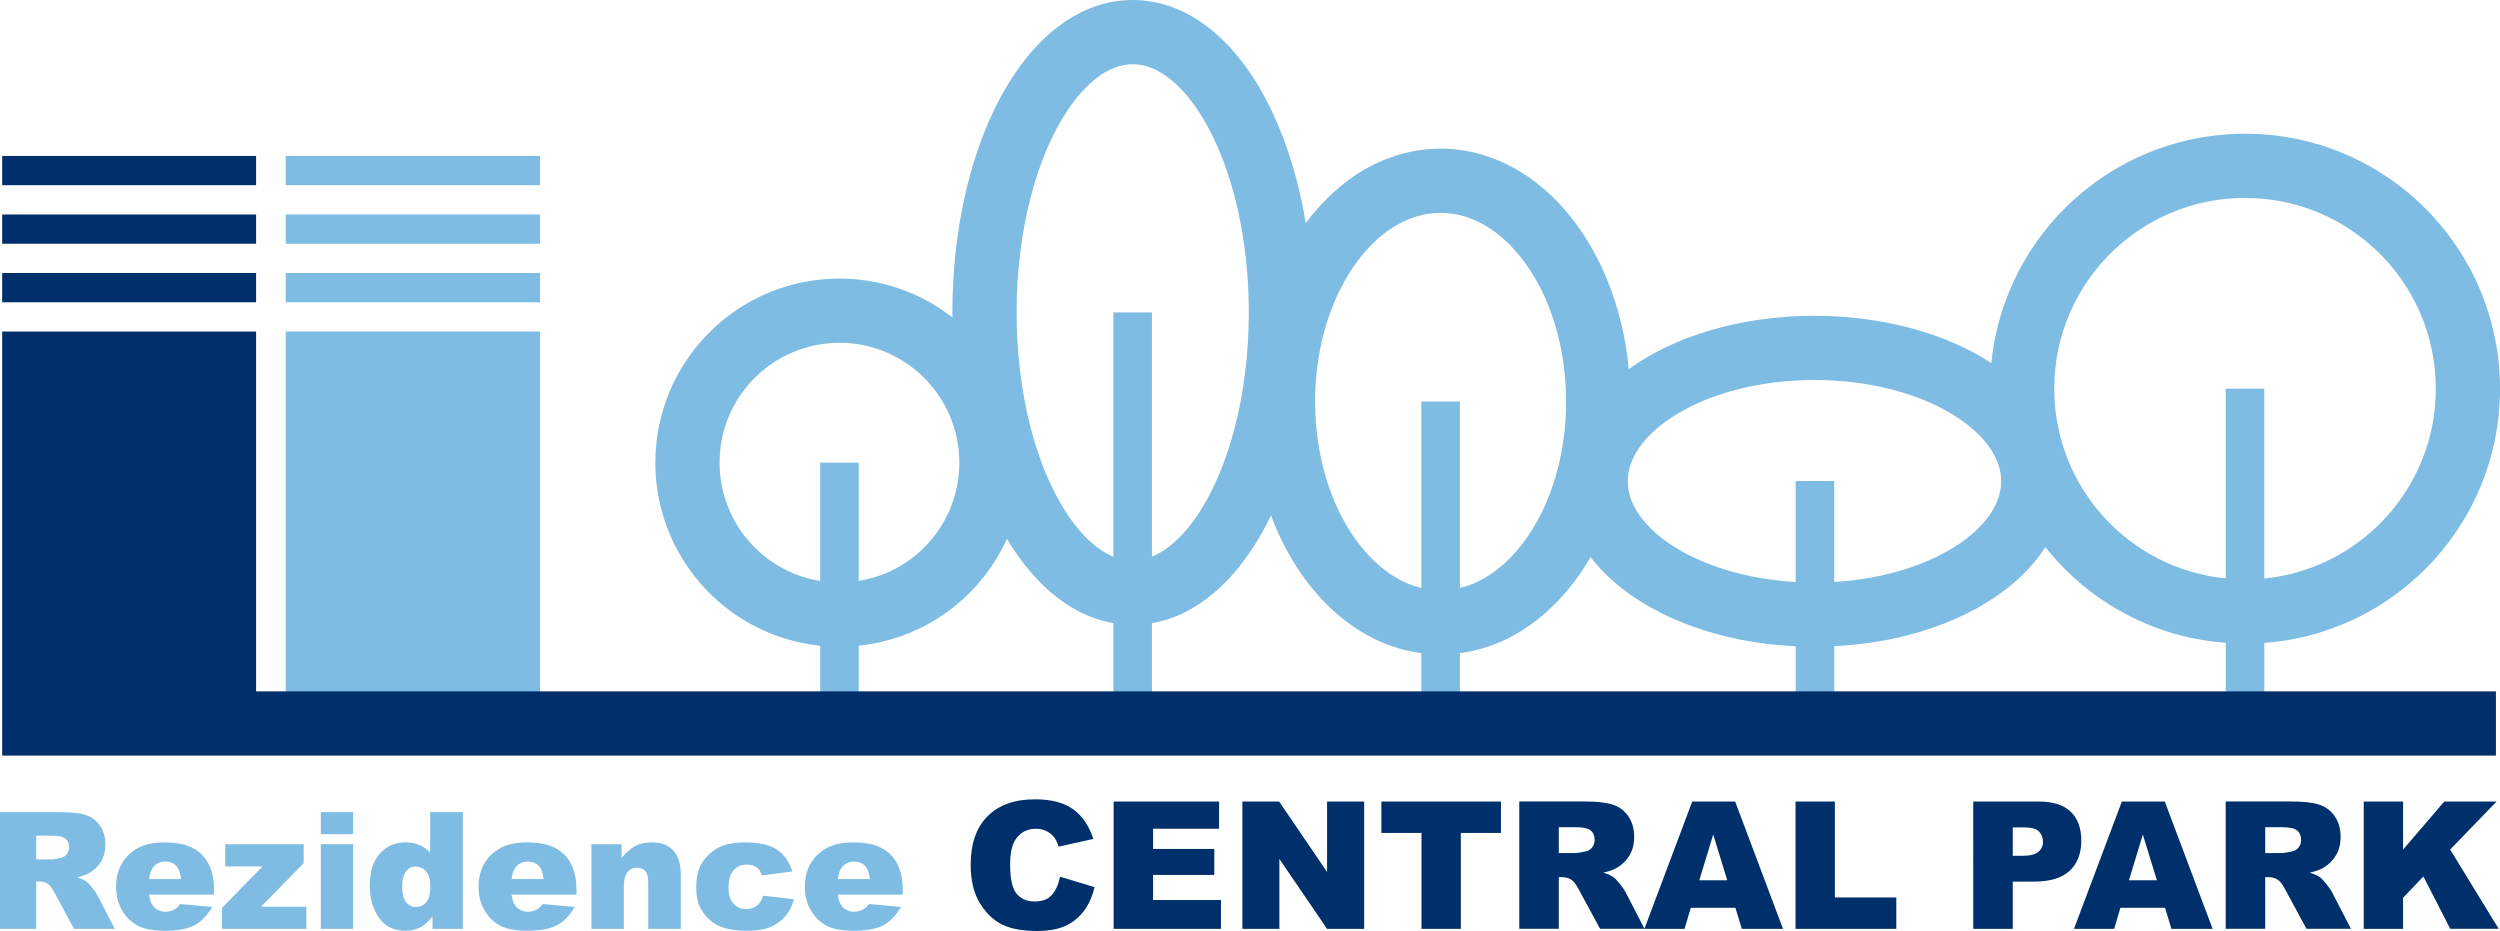
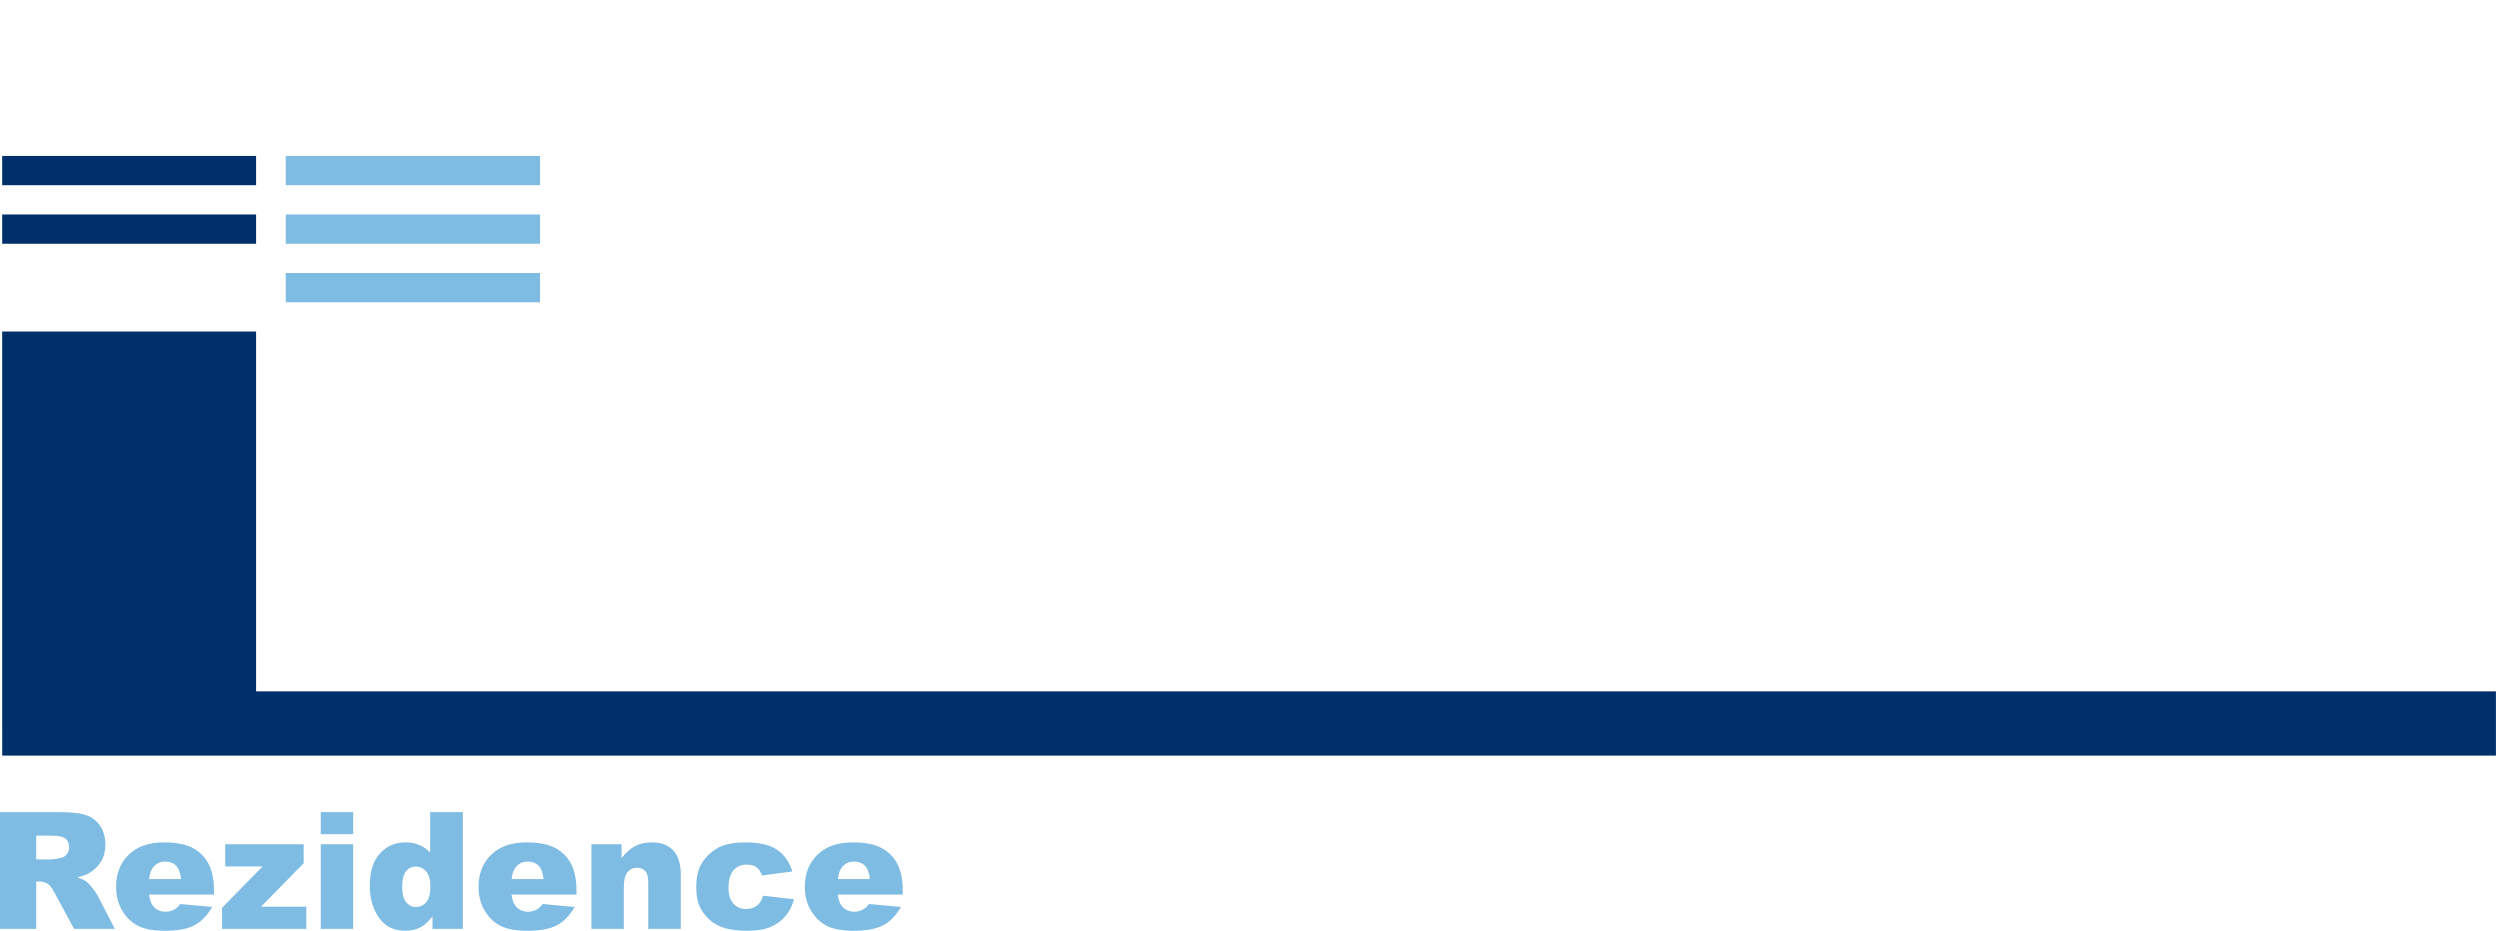
<svg xmlns="http://www.w3.org/2000/svg" version="1.1" id="Layer_1" x="0px" y="0px" viewBox="0 0 190.741 71.033" style="enable-background:new 0 0 190.741 71.033;" xml:space="preserve">
  <style type="text/css">
	.st0{fill-rule:evenodd;clip-rule:evenodd;fill:#7EBCE3;}
	.st1{fill-rule:evenodd;clip-rule:evenodd;fill:#00306C;}
	.st2{fill:#7EBCE3;}
	.st3{fill:#00306C;}
</style>
  <g>
-     <rect x="21.801" y="25.295" class="st0" width="19.402" height="29.922" />
-     <rect x="0.166" y="20.829" class="st1" width="19.373" height="2.233" />
    <rect x="0.166" y="16.364" class="st1" width="19.373" height="2.233" />
    <rect x="0.166" y="11.898" class="st1" width="19.373" height="2.232" />
    <rect x="21.801" y="20.829" class="st0" width="19.402" height="2.233" />
    <rect x="21.801" y="16.364" class="st0" width="19.402" height="2.233" />
    <rect x="21.801" y="11.898" class="st0" width="19.402" height="2.232" />
-     <path class="st2" d="M187.418,18.778c-2.098-3.103-5.063-5.567-8.557-7.046c-2.329-0.985-4.894-1.53-7.573-1.529   c-4.021-0.001-7.777,1.226-10.879,3.324c-3.104,2.097-5.567,5.062-7.046,8.557c-0.742,1.755-1.234,3.644-1.431,5.616   c-0.565-0.366-1.155-0.708-1.775-1.021c-1.409-0.708-2.956-1.281-4.611-1.708c-2.206-0.568-4.602-0.877-7.109-0.877   c-2.879,0-5.612,0.407-8.079,1.148c-2.292,0.691-4.353,1.671-6.088,2.918c-0.232-2.443-0.804-4.749-1.659-6.836   c-1.143-2.779-2.789-5.179-4.875-6.958c-1.389-1.183-2.981-2.087-4.724-2.586c-0.995-0.285-2.036-0.437-3.099-0.437   c-1.194,0-2.363,0.192-3.469,0.55c-1.107,0.358-2.15,0.879-3.114,1.53c-1.409,0.953-2.648,2.178-3.707,3.602   c-0.185-1.119-0.413-2.207-0.685-3.253c-0.801-3.066-1.956-5.794-3.443-8.036c-0.993-1.493-2.139-2.776-3.464-3.766   c-0.757-0.564-1.575-1.032-2.448-1.37C88.587,0.213,87.515,0,86.421,0c-0.923,0-1.831,0.151-2.69,0.431   c-0.86,0.28-1.672,0.686-2.425,1.189c-1.51,1.008-2.796,2.389-3.898,4.024c-0.734,1.091-1.387,2.3-1.958,3.609   c-0.761,1.745-1.378,3.666-1.838,5.724c-0.614,2.744-0.947,5.731-0.948,8.859c0,0.13,0.005,0.258,0.006,0.388   c-0.96-0.749-2.016-1.382-3.155-1.864c-1.682-0.711-3.535-1.105-5.467-1.104c-2.901-0.001-5.616,0.886-7.855,2.4   c-2.24,1.514-4.018,3.653-5.086,6.177c-0.712,1.682-1.105,3.535-1.105,5.467c-0.001,2.9,0.886,5.616,2.4,7.855   c1.514,2.24,3.653,4.018,6.177,5.086c1.25,0.529,2.596,0.881,3.998,1.028v5.948h2.94v-5.956c2.344-0.245,4.529-1.06,6.385-2.314   c2.136-1.444,3.845-3.462,4.926-5.835c0.168,0.282,0.341,0.558,0.519,0.826c0.993,1.494,2.139,2.776,3.464,3.766   c0.757,0.564,1.574,1.032,2.448,1.37c0.544,0.211,1.112,0.365,1.693,0.466v7.677h2.939v-7.674c0.415-0.073,0.824-0.171,1.221-0.301   c0.86-0.28,1.672-0.686,2.426-1.189c1.509-1.008,2.796-2.388,3.898-4.024c0.562-0.836,1.075-1.741,1.541-2.707   c0.079,0.211,0.155,0.425,0.241,0.632c1.142,2.78,2.789,5.179,4.874,6.958c1.389,1.183,2.982,2.087,4.725,2.586   c0.531,0.152,1.075,0.263,1.628,0.337v5.381h2.94v-5.386c0.683-0.091,1.353-0.236,2-0.445c1.106-0.358,2.15-0.88,3.114-1.53   c1.93-1.305,3.544-3.117,4.806-5.257c0.018-0.033,0.035-0.067,0.054-0.1c0.038,0.05,0.072,0.102,0.111,0.152   c1.335,1.684,3.141,3.047,5.25,4.11c1.407,0.708,2.955,1.281,4.61,1.708c1.781,0.459,3.688,0.745,5.675,0.84v5.908h2.94v-5.913   c2.326-0.116,4.541-0.495,6.573-1.106c2.466-0.743,4.669-1.817,6.481-3.203c1.207-0.925,2.242-1.993,3.032-3.214   c0.007-0.011,0.014-0.023,0.021-0.035c2.012,2.533,4.639,4.554,7.665,5.834c1.898,0.804,3.956,1.308,6.102,1.469v6.167h2.94v-6.161   c3.464-0.259,6.688-1.43,9.409-3.269c3.104-2.097,5.567-5.062,7.046-8.557c0.985-2.329,1.53-4.894,1.529-7.573   C190.742,25.636,189.515,21.88,187.418,18.778 M71.632,40.413c-0.986,1.461-2.388,2.624-4.026,3.316   c-0.66,0.279-1.361,0.472-2.089,0.589v-9.017h-2.94v9.026c-1.333-0.215-2.565-0.715-3.641-1.441   c-1.461-0.987-2.624-2.388-3.316-4.026c-0.462-1.093-0.717-2.29-0.717-3.559c0.001-1.903,0.574-3.649,1.56-5.111   c0.987-1.461,2.388-2.624,4.026-3.316c1.093-0.461,2.29-0.717,3.559-0.718c1.903,0.001,3.649,0.574,5.112,1.561   c1.461,0.987,2.624,2.388,3.316,4.026c0.462,1.093,0.717,2.289,0.718,3.559C73.191,37.204,72.618,38.95,71.632,40.413    M94.197,32.665c-0.684,2.631-1.666,4.886-2.783,6.561c-0.742,1.119-1.541,1.976-2.312,2.55c-0.415,0.309-0.82,0.536-1.212,0.696   V23.837h-2.939v18.638c-0.303-0.124-0.613-0.288-0.93-0.499c-0.842-0.558-1.728-1.459-2.549-2.681   c-0.547-0.814-1.066-1.765-1.531-2.834c-0.622-1.424-1.15-3.054-1.548-4.834c-0.531-2.373-0.83-5.012-0.829-7.79   c-0.001-3.19,0.394-6.197,1.081-8.829c0.684-2.631,1.667-4.885,2.783-6.561c0.742-1.119,1.541-1.976,2.312-2.55   c0.441-0.329,0.872-0.568,1.287-0.728c0.475-0.183,0.928-0.268,1.395-0.269c0.395,0,0.777,0.062,1.174,0.19   c0.396,0.129,0.804,0.327,1.226,0.608c0.842,0.559,1.729,1.459,2.549,2.681c0.547,0.813,1.065,1.765,1.531,2.833   c0.622,1.424,1.15,3.055,1.548,4.834c0.531,2.373,0.83,5.012,0.829,7.79C95.279,27.027,94.884,30.034,94.197,32.665    M118.078,38.095c-0.884,2.159-2.132,3.911-3.518,5.087c-0.925,0.787-1.902,1.321-2.899,1.607   c-0.092,0.026-0.185,0.047-0.278,0.069v-14.22h-2.94v14.223c-0.164-0.04-0.328-0.085-0.491-0.138   c-0.639-0.207-1.268-0.516-1.881-0.93c-1.224-0.825-2.381-2.078-3.325-3.682c-0.63-1.068-1.164-2.289-1.567-3.623   c-0.537-1.78-0.84-3.76-0.84-5.85c-0.001-2.742,0.523-5.298,1.409-7.455c0.885-2.16,2.133-3.911,3.519-5.087   c0.924-0.787,1.902-1.321,2.898-1.607c0.571-0.164,1.151-0.248,1.748-0.248c0.673,0,1.322,0.106,1.962,0.312   c0.639,0.207,1.268,0.516,1.88,0.93c1.225,0.825,2.382,2.078,3.326,3.682c0.629,1.068,1.163,2.289,1.566,3.623   c0.538,1.78,0.841,3.76,0.841,5.85C119.488,33.381,118.964,35.937,118.078,38.095 M152.411,38.151   c-0.181,0.478-0.46,0.969-0.849,1.462c-0.776,0.986-2.007,1.969-3.608,2.771c-1.065,0.537-2.29,0.995-3.631,1.341   c-1.356,0.35-2.83,0.583-4.38,0.676v-7.703h-2.94v7.705c-1.88-0.108-3.651-0.42-5.234-0.896c-1.981-0.594-3.666-1.443-4.912-2.4   c-0.832-0.637-1.467-1.318-1.898-1.986c-0.247-0.382-0.429-0.759-0.553-1.129c-0.142-0.425-0.212-0.841-0.212-1.272   c0-0.484,0.088-0.951,0.269-1.431c0.18-0.478,0.459-0.969,0.849-1.462c0.775-0.986,2.007-1.969,3.608-2.772   c1.065-0.537,2.29-0.995,3.631-1.341c1.788-0.461,3.783-0.723,5.886-0.722c2.415,0,4.688,0.344,6.668,0.94   c1.981,0.594,3.666,1.443,4.912,2.4c0.832,0.638,1.467,1.318,1.898,1.986c0.246,0.382,0.429,0.759,0.553,1.13   c0.142,0.425,0.211,0.841,0.212,1.272C152.679,37.204,152.592,37.671,152.411,38.151 M183.358,37.792   c-1.57,2.324-3.797,4.173-6.406,5.276c-1.311,0.554-2.718,0.922-4.195,1.069v-14.48h-2.94v14.472   c-2.454-0.246-4.722-1.091-6.665-2.402c-2.324-1.57-4.173-3.797-5.276-6.405c-0.735-1.74-1.142-3.648-1.143-5.665   c0.001-3.023,0.915-5.81,2.484-8.136c1.57-2.324,3.797-4.173,6.406-5.276c1.74-0.736,3.648-1.143,5.665-1.143   c3.022,0.001,5.809,0.914,8.135,2.484c2.324,1.57,4.173,3.797,5.276,6.406c0.736,1.74,1.142,3.648,1.143,5.665   C185.841,32.68,184.927,35.467,183.358,37.792" />
    <polygon class="st3" points="19.539,52.749 19.539,25.295 0.166,25.295 0.166,55.195 0.167,55.195 0.167,57.649 190.43,57.649    190.43,52.749  " />
    <path class="st2" d="M63.929,67.071c0.04-0.385,0.135-0.674,0.286-0.869c0.235-0.312,0.549-0.468,0.942-0.468   c0.34,0,0.614,0.103,0.823,0.309c0.208,0.207,0.337,0.549,0.386,1.027H63.929z M68.88,67.976c0-0.85-0.14-1.541-0.42-2.071   c-0.279-0.53-0.686-0.936-1.221-1.215c-0.535-0.279-1.263-0.419-2.187-0.419c-1.138,0-2.03,0.311-2.676,0.935   c-0.646,0.624-0.969,1.44-0.969,2.448c0,0.709,0.161,1.325,0.483,1.85c0.322,0.525,0.728,0.907,1.218,1.148   c0.49,0.241,1.162,0.362,2.017,0.362c0.984,0,1.739-0.141,2.266-0.422c0.527-0.281,0.976-0.746,1.349-1.394l-2.436-0.225   c-0.154,0.195-0.297,0.331-0.431,0.407c-0.219,0.122-0.45,0.183-0.693,0.183c-0.384,0-0.696-0.14-0.936-0.42   c-0.17-0.195-0.277-0.49-0.322-0.887h4.957V67.976z M57.735,69.106c-0.22,0.166-0.493,0.249-0.817,0.249   c-0.389,0-0.709-0.137-0.96-0.412c-0.251-0.275-0.376-0.677-0.376-1.207c0-0.594,0.126-1.038,0.379-1.331   c0.253-0.293,0.584-0.44,0.993-0.44c0.324,0,0.582,0.07,0.774,0.21c0.193,0.14,0.325,0.348,0.398,0.623l2.327-0.31   c-0.223-0.725-0.61-1.275-1.163-1.652c-0.553-0.377-1.356-0.565-2.409-0.565c-0.753,0-1.371,0.099-1.853,0.297   c-0.304,0.125-0.6,0.317-0.887,0.574c-0.287,0.257-0.514,0.547-0.681,0.871c-0.227,0.441-0.34,0.993-0.34,1.657   c0,0.635,0.093,1.145,0.279,1.529c0.187,0.384,0.444,0.719,0.772,1.004c0.328,0.286,0.72,0.492,1.175,0.619   c0.456,0.128,1.026,0.191,1.71,0.191c0.708,0,1.293-0.099,1.753-0.298c0.459-0.198,0.837-0.477,1.132-0.836   c0.296-0.358,0.508-0.782,0.638-1.273L58.23,68.34C58.121,68.685,57.956,68.94,57.735,69.106 M45.121,70.867h2.472v-3.098   c0-0.587,0.093-0.994,0.28-1.221c0.186-0.227,0.429-0.34,0.729-0.34c0.271,0,0.482,0.084,0.632,0.252   c0.15,0.168,0.225,0.455,0.225,0.86v3.547h2.485v-4.1c0-0.851-0.194-1.479-0.58-1.886c-0.387-0.407-0.923-0.61-1.607-0.61   c-0.506,0-0.935,0.092-1.287,0.276c-0.353,0.184-0.701,0.491-1.045,0.92v-1.051h-2.302V70.867z M39.034,67.071   c0.041-0.385,0.136-0.674,0.286-0.869c0.235-0.312,0.549-0.468,0.941-0.468c0.34,0,0.615,0.103,0.824,0.309   c0.208,0.207,0.337,0.549,0.385,1.027H39.034z M43.985,67.976c0-0.85-0.14-1.541-0.419-2.071c-0.279-0.53-0.686-0.936-1.221-1.215   c-0.535-0.279-1.264-0.419-2.187-0.419c-1.138,0-2.03,0.311-2.676,0.935c-0.646,0.624-0.969,1.44-0.969,2.448   c0,0.709,0.161,1.325,0.483,1.85c0.322,0.525,0.728,0.907,1.218,1.148c0.49,0.241,1.162,0.362,2.017,0.362   c0.984,0,1.739-0.141,2.266-0.422c0.526-0.281,0.976-0.746,1.348-1.394l-2.436-0.225c-0.154,0.195-0.298,0.331-0.431,0.407   c-0.218,0.122-0.45,0.183-0.693,0.183c-0.385,0-0.696-0.14-0.935-0.42c-0.17-0.195-0.277-0.49-0.322-0.887h4.957V67.976z    M32.521,68.832c-0.21,0.247-0.474,0.371-0.79,0.371c-0.296,0-0.544-0.122-0.744-0.368c-0.2-0.245-0.301-0.63-0.301-1.157   c0-0.563,0.097-0.964,0.292-1.203c0.194-0.239,0.435-0.359,0.723-0.359c0.328,0,0.6,0.125,0.815,0.374   c0.214,0.249,0.322,0.627,0.322,1.133C32.838,68.183,32.732,68.586,32.521,68.832 M32.819,61.962v3.086   c-0.243-0.259-0.522-0.453-0.836-0.583c-0.314-0.13-0.663-0.194-1.048-0.194c-0.79,0-1.441,0.283-1.953,0.85   c-0.513,0.567-0.769,1.385-0.769,2.454c0,0.955,0.231,1.768,0.695,2.436c0.464,0.668,1.135,1.002,2.014,1.002   c0.437,0,0.834-0.093,1.19-0.279c0.267-0.142,0.563-0.415,0.887-0.82v0.954h2.314v-8.905H32.819z M24.473,70.867h2.472v-6.451   h-2.472V70.867z M24.473,63.645h2.472v-1.683h-2.472V63.645z M17.185,66.105h2.85l-3.093,3.159v1.604h6.427v-1.689h-3.456   l3.256-3.317v-1.446h-5.984V66.105z M11.377,67.071c0.041-0.385,0.135-0.674,0.286-0.869c0.235-0.312,0.549-0.468,0.942-0.468   c0.34,0,0.615,0.103,0.823,0.309c0.208,0.207,0.337,0.549,0.386,1.027H11.377z M16.328,67.976c0-0.85-0.14-1.541-0.419-2.071   c-0.279-0.53-0.686-0.936-1.22-1.215c-0.535-0.279-1.264-0.419-2.187-0.419c-1.138,0-2.03,0.311-2.676,0.935   c-0.646,0.624-0.969,1.44-0.969,2.448c0,0.709,0.161,1.325,0.483,1.85c0.322,0.525,0.728,0.907,1.218,1.148   c0.49,0.241,1.163,0.362,2.017,0.362c0.984,0,1.739-0.141,2.266-0.422c0.526-0.281,0.976-0.746,1.349-1.394l-2.436-0.225   c-0.155,0.195-0.298,0.331-0.431,0.407c-0.219,0.122-0.45,0.183-0.693,0.183c-0.385,0-0.696-0.14-0.936-0.42   c-0.17-0.195-0.277-0.49-0.321-0.887h4.957V67.976z M2.764,63.76h1.209c0.502,0,0.844,0.077,1.026,0.231   c0.182,0.154,0.274,0.374,0.274,0.662c0,0.195-0.058,0.367-0.173,0.517c-0.115,0.15-0.264,0.243-0.447,0.279   C4.292,65.53,4.049,65.57,3.924,65.57h-1.16V63.76z M2.764,70.867v-3.614h0.243c0.251,0,0.476,0.069,0.674,0.207   c0.146,0.105,0.312,0.334,0.498,0.686l1.471,2.721h3.11l-1.333-2.581c-0.065-0.13-0.193-0.314-0.385-0.553   c-0.192-0.239-0.339-0.395-0.44-0.468c-0.15-0.109-0.389-0.219-0.716-0.328c0.409-0.093,0.732-0.211,0.967-0.353   c0.369-0.222,0.658-0.513,0.869-0.871c0.211-0.358,0.316-0.784,0.316-1.279c0-0.567-0.138-1.048-0.413-1.442   c-0.275-0.395-0.637-0.665-1.087-0.811c-0.449-0.146-1.099-0.219-1.95-0.219H0v8.905H2.764z" />
-     <path class="st3" d="M180.345,70.867h3.001v-2.371l1.551-1.625l2.049,3.995h3.697l-3.704-6.048l3.545-3.667h-3.993l-3.145,3.671   v-3.671h-3.001V70.867z M172.827,63.114h1.319c0.548,0,0.921,0.084,1.12,0.252c0.199,0.168,0.299,0.408,0.299,0.722   c0,0.212-0.064,0.4-0.19,0.563c-0.126,0.164-0.288,0.265-0.487,0.305c-0.393,0.088-0.658,0.132-0.795,0.132h-1.266V63.114z    M172.827,70.867v-3.943h0.265c0.274,0,0.52,0.075,0.736,0.225c0.159,0.115,0.341,0.364,0.543,0.748l1.605,2.969h3.392   l-1.454-2.815c-0.071-0.142-0.211-0.342-0.42-0.604c-0.21-0.261-0.37-0.431-0.48-0.511c-0.164-0.119-0.425-0.239-0.782-0.358   c0.447-0.101,0.798-0.23,1.054-0.384c0.403-0.243,0.719-0.56,0.949-0.951c0.23-0.391,0.345-0.856,0.345-1.395   c0-0.619-0.151-1.144-0.451-1.574c-0.301-0.431-0.696-0.725-1.187-0.885c-0.49-0.159-1.199-0.239-2.127-0.239h-5.003v9.715H172.827   z M162.43,67.163l1.061-3.492l1.073,3.492H162.43z M165.672,70.867h3.144l-3.651-9.715h-3.275l-3.651,9.715h3.065l0.474-1.604   h3.408L165.672,70.867z M153.567,63.127h0.855c0.561,0,0.943,0.106,1.146,0.318c0.204,0.212,0.305,0.471,0.305,0.776   c0,0.313-0.117,0.571-0.351,0.772c-0.234,0.201-0.641,0.301-1.22,0.301h-0.735V63.127z M150.552,70.867h3.015v-3.605h1.644   c1.21,0,2.11-0.276,2.7-0.828c0.59-0.552,0.885-1.318,0.885-2.299c0-0.954-0.271-1.69-0.812-2.207   c-0.541-0.517-1.355-0.775-2.442-0.775h-4.99V70.867z M136.993,70.867h7.688v-2.392h-4.686v-7.323h-3.002V70.867z M129.651,67.163   l1.061-3.492l1.072,3.492H129.651z M132.893,70.867h3.143l-3.65-9.715h-3.274l-3.652,9.715h3.065l0.474-1.604h3.408L132.893,70.867   z M118.93,63.114h1.319c0.548,0,0.921,0.084,1.12,0.252c0.199,0.168,0.298,0.408,0.298,0.722c0,0.212-0.063,0.4-0.189,0.563   c-0.126,0.164-0.288,0.265-0.487,0.305c-0.393,0.088-0.658,0.132-0.795,0.132h-1.266V63.114z M118.93,70.867v-3.943h0.265   c0.274,0,0.519,0.075,0.736,0.225c0.159,0.115,0.34,0.364,0.543,0.748l1.605,2.969h3.392l-1.454-2.815   c-0.071-0.142-0.211-0.342-0.42-0.604c-0.21-0.261-0.37-0.431-0.48-0.511c-0.164-0.119-0.425-0.239-0.782-0.358   c0.446-0.101,0.798-0.23,1.054-0.384c0.402-0.243,0.719-0.56,0.949-0.951c0.23-0.391,0.344-0.856,0.344-1.395   c0-0.619-0.15-1.144-0.451-1.574c-0.3-0.431-0.695-0.725-1.185-0.885c-0.491-0.159-1.2-0.239-2.128-0.239h-5.003v9.715H118.93z    M105.394,63.551h3.061v7.316h3.002v-7.316h3.062v-2.399h-9.125V63.551z M94.79,70.867h2.823v-5.334l3.638,5.334h2.83v-9.715h-2.83   v5.375l-3.658-5.375H94.79V70.867z M84.965,70.867h8.191v-2.2h-5.182v-1.915h4.672v-1.981h-4.672v-1.544h5.037v-2.074h-8.045   V70.867z M80.241,68.296c-0.294,0.322-0.728,0.483-1.302,0.483c-0.592,0-1.051-0.199-1.378-0.599   c-0.328-0.399-0.491-1.137-0.491-2.214c0-0.869,0.137-1.507,0.411-1.913c0.362-0.547,0.884-0.821,1.564-0.821   c0.3,0,0.572,0.062,0.815,0.186c0.243,0.124,0.448,0.3,0.616,0.53c0.102,0.137,0.199,0.353,0.292,0.649l2.65-0.59   c-0.34-1.025-0.86-1.785-1.561-2.279c-0.7-0.495-1.662-0.743-2.886-0.743c-1.564,0-2.773,0.432-3.629,1.295   c-0.855,0.863-1.282,2.098-1.282,3.705c0,1.205,0.243,2.194,0.729,2.967c0.486,0.772,1.063,1.312,1.733,1.619   c0.669,0.307,1.532,0.461,2.588,0.461c0.87,0,1.587-0.126,2.15-0.378c0.563-0.252,1.035-0.625,1.415-1.12   c0.38-0.495,0.659-1.111,0.835-1.849l-2.631-0.795C80.748,67.506,80.535,67.974,80.241,68.296" />
  </g>
</svg>